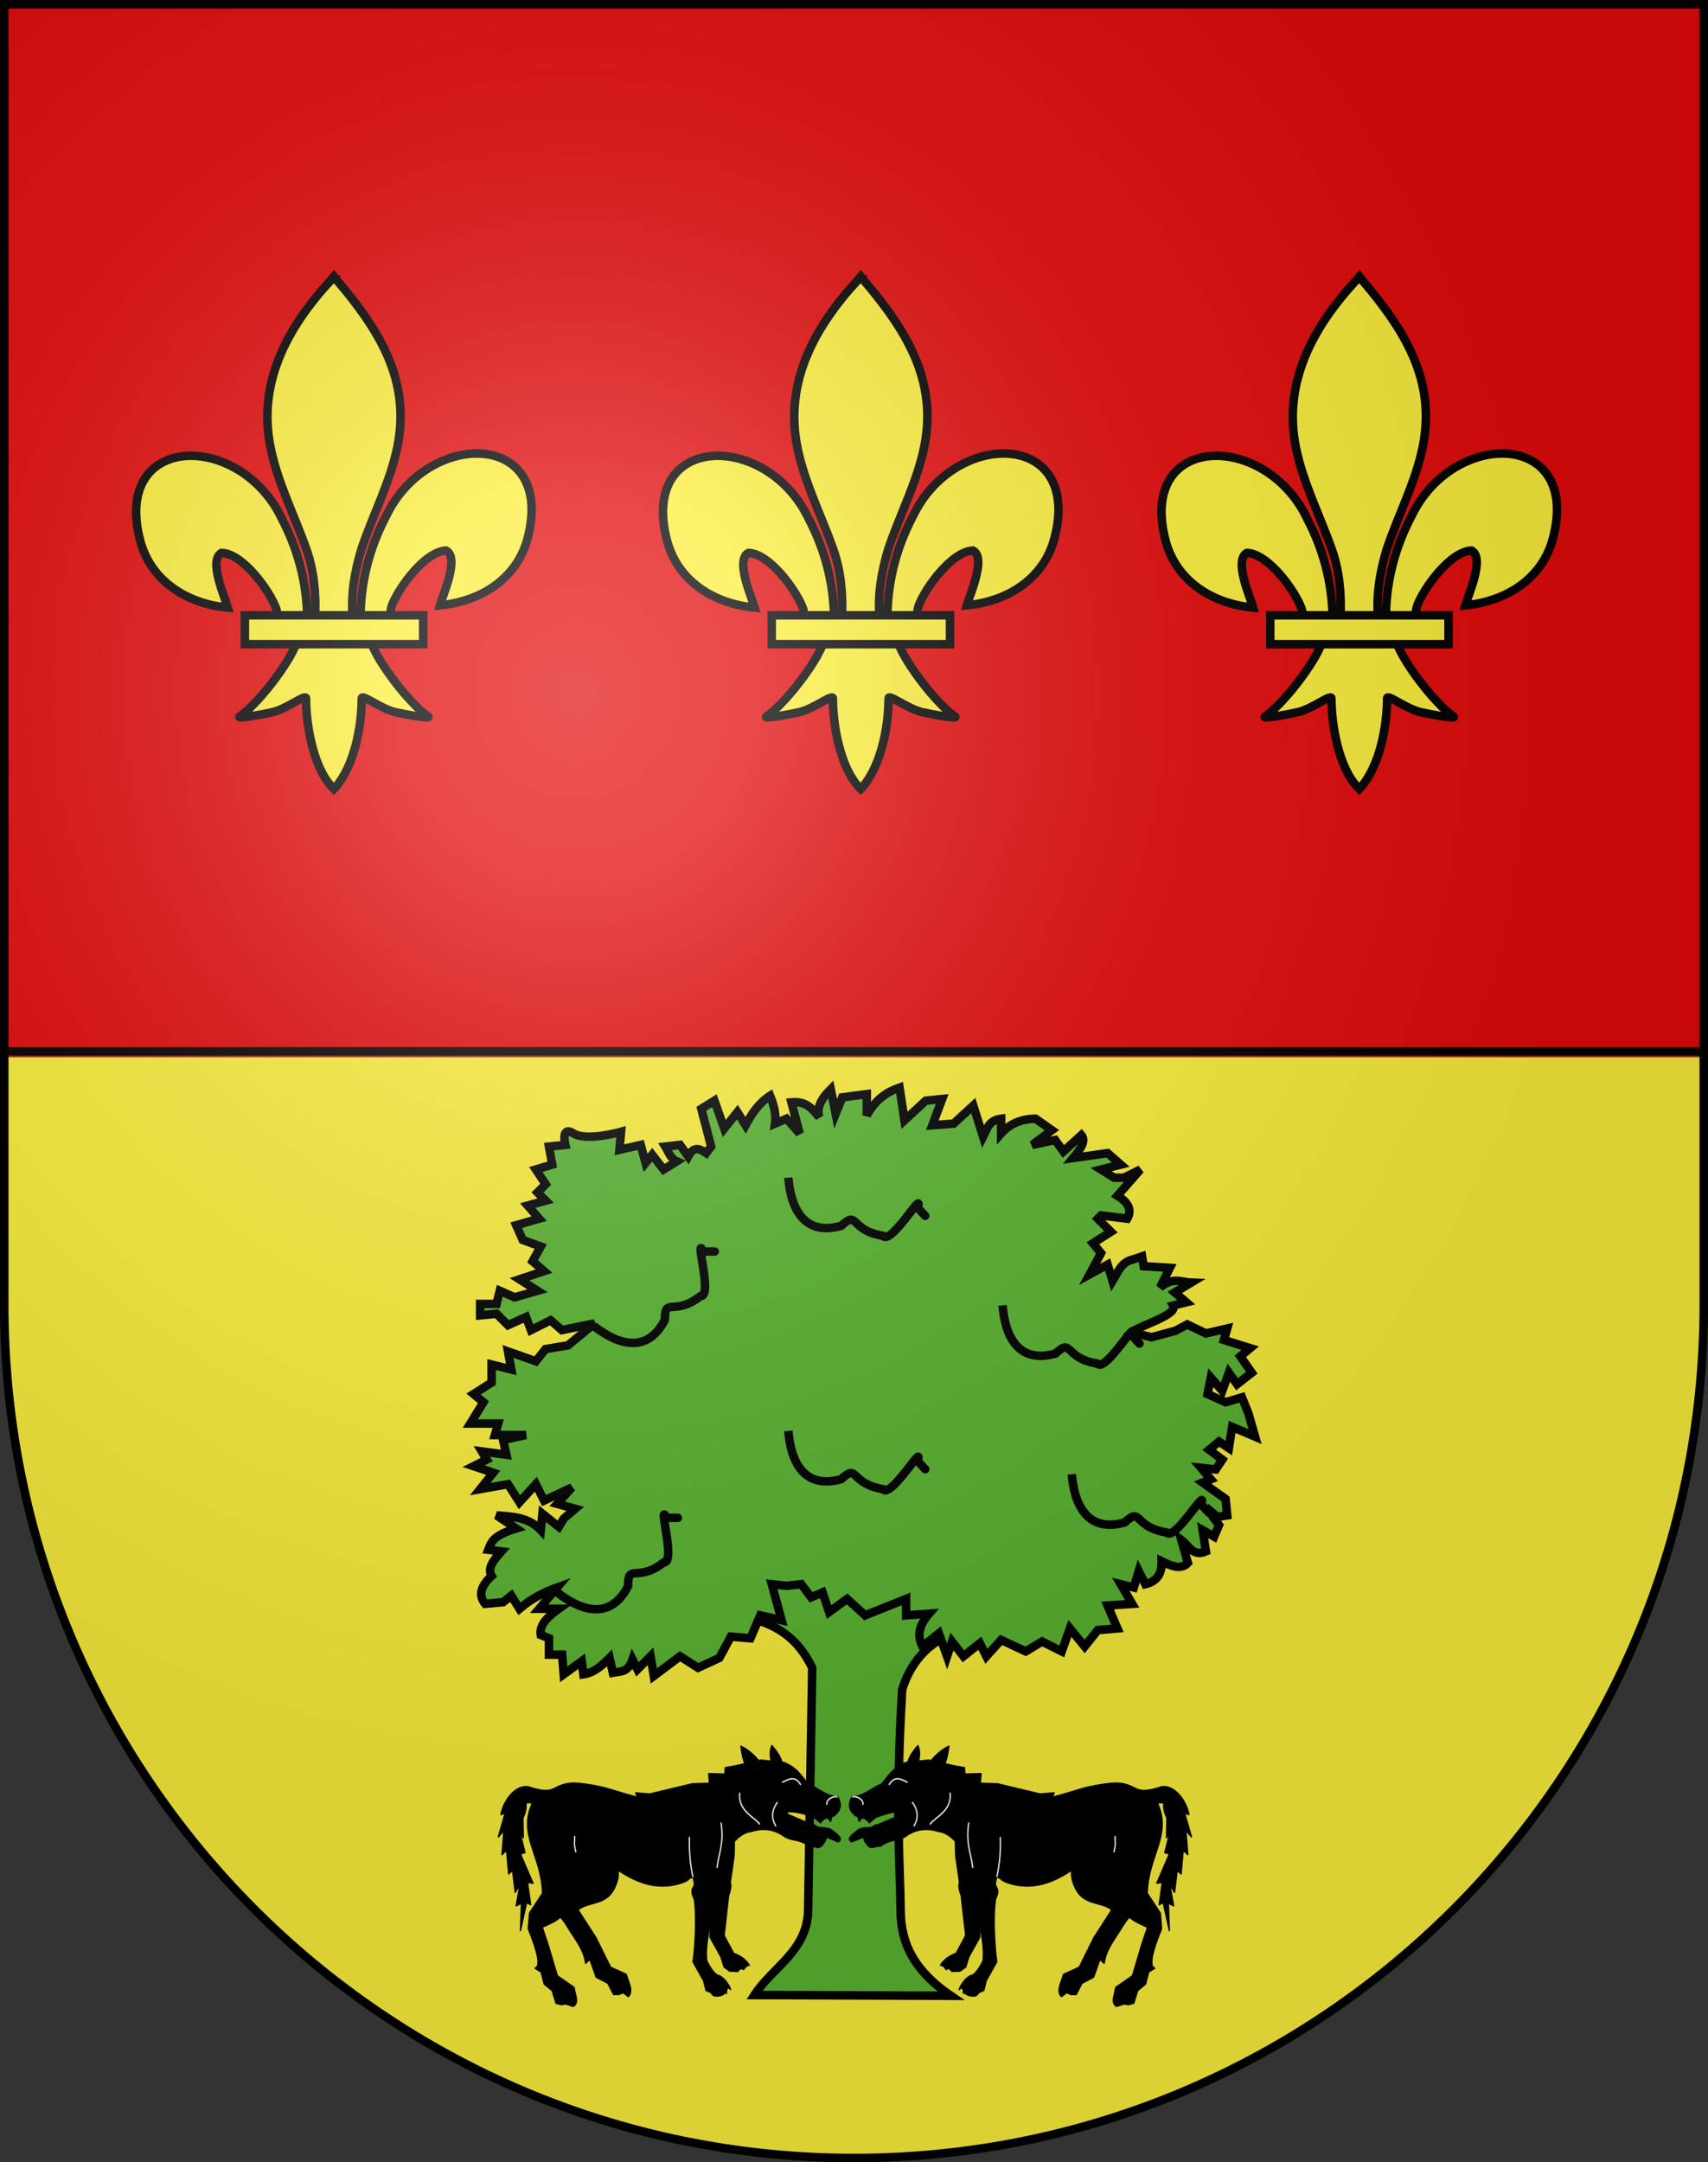
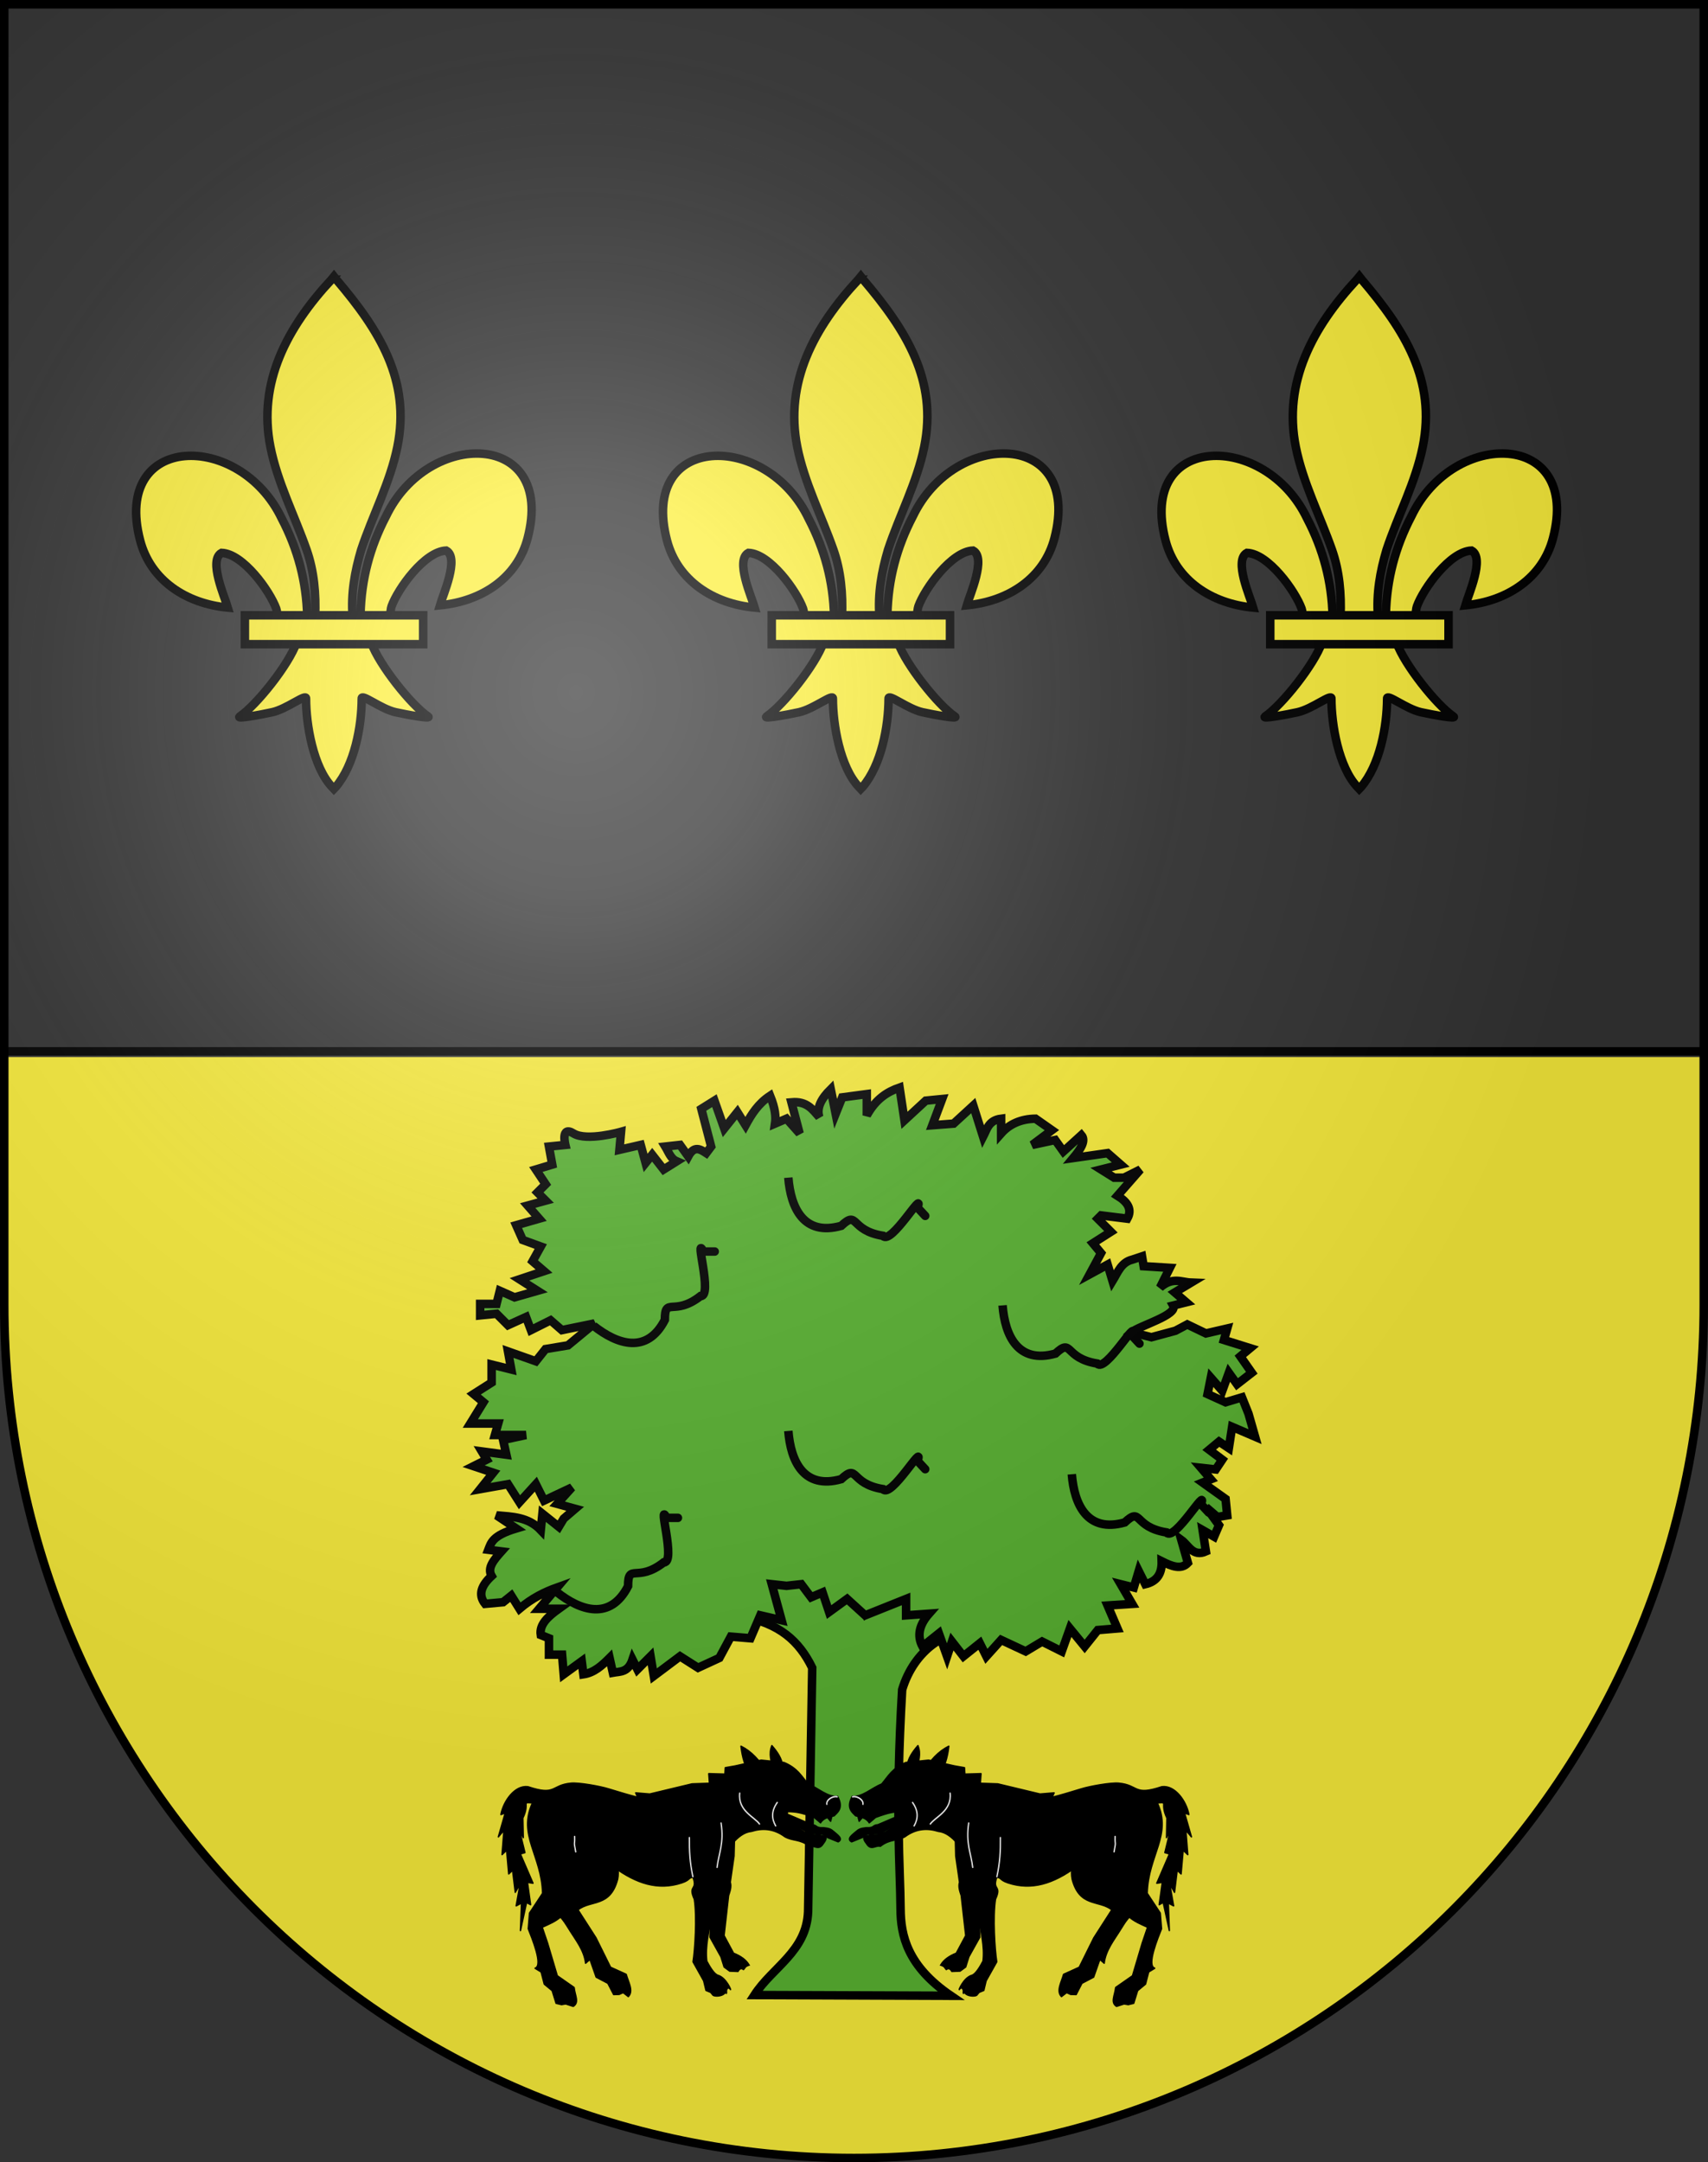
<svg xmlns="http://www.w3.org/2000/svg" xmlns:ns1="http://sodipodi.sourceforge.net/DTD/sodipodi-0.dtd" xmlns:ns2="http://www.inkscape.org/namespaces/inkscape" xmlns:xlink="http://www.w3.org/1999/xlink" height="763" width="603" version="1.0" id="svg20" ns1:version="0.32" ns2:version="0.48.2 r9819" ns1:docname="Blason_Es_famille_Aduña_(Guipuscoa).svg" ns2:output_extension="org.inkscape.output.svg.inkscape" ns1:modified="true">
  <rect width="100%" height="100%" fill="#333333" stroke="none" />
  <defs id="defs29">
    <linearGradient id="linearGradient2893">
      <stop style="stop-color:#ffffff;stop-opacity:0.314;" offset="0" id="stop2895" />
      <stop id="stop2897" offset="0.19" style="stop-color:#ffffff;stop-opacity:0.251;" />
      <stop style="stop-color:#6b6b6b;stop-opacity:0.125;" offset="0.6" id="stop2901" />
      <stop style="stop-color:#000000;stop-opacity:0.125;" offset="1" id="stop2899" />
    </linearGradient>
    <radialGradient ns2:collect="always" xlink:href="#linearGradient2893" id="radialGradient3236" gradientUnits="userSpaceOnUse" gradientTransform="matrix(1.215,1.531577e-24,1.464684e-23,1.267,-839.192,-490.489)" cx="858.042" cy="579.933" fx="858.042" fy="579.933" r="300" />
    <radialGradient gradientTransform="matrix(1.353,0,0,1.349,-77.629,-85.747)" gradientUnits="userSpaceOnUse" xlink:href="#linearGradient2893-0" id="radialGradient3163" fy="226.331" fx="221.445" r="300" cy="226.331" cx="221.445" />
    <linearGradient id="linearGradient2893-0">
      <stop id="stop2895-9" offset="0" style="stop-color:#ffffff;stop-opacity:0.314" />
      <stop id="stop2897-4" offset="0.19" style="stop-color:#ffffff;stop-opacity:0.251" />
      <stop id="stop2901-8" offset="0.6" style="stop-color:#6b6b6b;stop-opacity:0.125" />
      <stop id="stop2899-8" offset="1" style="stop-color:#000000;stop-opacity:0.125" />
    </linearGradient>
  </defs>
  <ns1:namedview ns2:window-height="934" ns2:window-width="1280" ns2:pageshadow="2" ns2:pageopacity="0.0" guidetolerance="10.0" gridtolerance="10.0" objecttolerance="10.0" borderopacity="1.0" bordercolor="#666666" pagecolor="#ffffff" id="base" ns2:zoom="1" ns2:cx="259.74601" ns2:cy="381.5" ns2:window-x="-4" ns2:window-y="-4" ns2:current-layer="layer2" showgrid="true" ns2:window-maximized="1" ns2:snap-global="false">
    <ns2:grid type="xygrid" id="grid2995" />
  </ns1:namedview>
  <desc id="desc22">Coat of Arms of Canton of Freiburg (Fribourg)</desc>
  <g ns2:groupmode="layer" id="layer1" ns2:label="Fond écu" style="display:inline" ns1:insensitive="true">
    <path style="fill:#fcef3c;fill-opacity:1" d="m 1.5,373 0,87.375 c 0,166.311 134.315,301.125 300,301.125 165.685,0 300,-134.814 300,-301.125 l 0,-87.375 -600,0 z" id="path3770" ns2:connector-curvature="0" />
-     <path style="fill:#e20909;fill-opacity:1" d="m 1.5,373 600,0 0,-371.5 -600,0 0,371.5 z" id="path1899" ns2:connector-curvature="0" />
    <path style="fill:none;stroke:#000000;stroke-width:3;stroke-linecap:butt;stroke-linejoin:miter;stroke-miterlimit:4;stroke-opacity:1;stroke-dasharray:none" d="m 2,371 600,0" id="path2997" ns2:connector-curvature="0" />
  </g>
  <g ns2:groupmode="layer" id="layer2" ns2:label="Meubles" style="display:inline">
    <g id="g3016" transform="matrix(0.198,0,0,0.198,232.578,96.085)" style="stroke:#000000;stroke-width:15.165;stroke-miterlimit:4;stroke-opacity:1;stroke-dasharray:none">
      <path ns1:nodetypes="ccscscc" id="path1876" style="fill:#fcef3c;fill-opacity:1;fill-rule:evenodd;stroke:#000000;stroke-width:15.165;stroke-linecap:butt;stroke-linejoin:miter;stroke-miterlimit:4;stroke-opacity:1;stroke-dasharray:none;display:inline" d="m 407.615,609.199 c 1.425,-61.956 16.751,-119.539 45.29,-174.109 74.714,-157.186 302.92,-153.432 252.615,38.811 -18.537,70.839 -81.509,112.474 -156.319,119.615 5.4,-18.665 35.1,-84.652 11.124,-97.562 -38.338,1.448 -85.944,67.705 -97.393,99.301 -1.653,4.536 -1.19,9.778 -3.036,14.24" ns2:connector-curvature="0" />
      <path ns1:nodetypes="ccscscc" id="path1902" style="fill:#fcef3c;fill-opacity:1;fill-rule:evenodd;stroke:#000000;stroke-width:15.165;stroke-linecap:butt;stroke-linejoin:miter;stroke-miterlimit:4;stroke-opacity:1;stroke-dasharray:none" d="M 312.577,613.295 C 311.152,551.339 295.826,493.756 267.287,439.187 192.573,282.001 -35.633,285.755 14.672,477.998 c 18.537,70.839 81.509,112.474 156.319,119.615 -5.4,-18.665 -35.1,-84.652 -11.124,-97.562 38.338,1.448 85.944,67.705 97.393,99.301 1.653,4.536 1.19,9.778 3.036,14.24" ns2:connector-curvature="0" />
      <path ns1:nodetypes="csccccsccc" id="path3734" style="fill:#fcef3c;fill-opacity:1;fill-rule:nonzero;stroke:#000000;stroke-width:15.165;stroke-linecap:butt;stroke-linejoin:miter;stroke-miterlimit:4;stroke-opacity:1;stroke-dasharray:none" d="m 355.68,13.043 c -78.714,84.849 -131.565,182.962 -108.781,298.031 12.57,63.484 43.042,122.28 64.531,183.438 13.436,38.37 16.872,78.452 15.281,118.781 l 66.781,0 c -3.197,-40.626 3.807,-79.998 15.281,-118.781 20.474,-61.538 51.626,-119.906 64.531,-183.438 C 497.433,192.295 440.798,102.715 364.867,13.418 L 360.227,7.5 l -4.547,5.543 z" ns2:connector-curvature="0" />
      <path ns1:nodetypes="cssscccssscc" id="path6395" style="fill:#fcef3c;fill-opacity:1;fill-rule:evenodd;stroke:#000000;stroke-width:15.165;stroke-linecap:butt;stroke-linejoin:miter;stroke-miterlimit:4;stroke-opacity:1;stroke-dasharray:none" d="m 293.398,660.325 c -13.962,39.13 -70.888,110.792 -101.125,131.219 -7.842,5.298 37.486,-3.052 57.781,-7.5 26.619,-5.835 61.217,-34.198 60.406,-24.188 -0.076,45.838 12.811,122.324 46.406,157.469 l 3.182,3.388 3.287,-3.388 c 33.578,-39.171 46.238,-108.042 46.406,-157.469 -0.811,-10.01 33.787,18.353 60.406,24.188 20.295,4.448 65.623,12.798 57.781,7.5 C 497.693,771.117 440.798,699.455 426.836,660.325 l -133.438,0 z" ns2:connector-curvature="0" />
      <rect id="rect4623" style="fill:#fcef3c;fill-opacity:1;stroke:#000000;stroke-width:15.165;stroke-miterlimit:4;stroke-opacity:1;stroke-dasharray:none" y="611.303" x="201.406" height="51.503" width="317.888" />
    </g>
    <use x="0" y="0" xlink:href="#g3016" id="use3791" transform="translate(176,0)" width="603" height="763" />
    <use x="0" y="0" xlink:href="#g3016" id="use3793" transform="translate(-186,0)" width="603" height="763" />
    <g id="layer1-4" ns2:label="Meubles" transform="matrix(0.382,0,0,0.382,163.336,333.067)" style="stroke:#000000;stroke-opacity:1;stroke-width:7.858;stroke-miterlimit:4;stroke-dasharray:none">
      <g id="g7256" transform="matrix(3.37,0,0,3.37,-67.176,-2363.553)" style="display:inline;stroke:#000000;stroke-opacity:1;stroke-width:2.332;stroke-miterlimit:4;stroke-dasharray:none">
        <path ns2:connector-curvature="0" ns1:nodetypes="ccccccsccccccccc" id="path1910" style="fill:#5ab532;fill-opacity:1;fill-rule:evenodd;stroke:#000000;stroke-width:2.332;stroke-linecap:butt;stroke-linejoin:miter;stroke-miterlimit:4;stroke-opacity:1;stroke-dasharray:none" d="m 103.307,872.94 -6.627,12.782 c 10.135,1.954 15.483,6.645 19.121,14.07 l -1.132,66.88 c -0.455,10.87 -9.811,15.212 -14.717,22.819 l 53.879,0.203 c -11.997,-8.155 -13.754,-16.6 -13.803,-23.783 -0.076,-11.28 -1.51,-26.95 0.438,-60.123 3.345,-11.115 12.409,-16.361 18.702,-15.805 l -9.941,-11.361 -5.917,3.05 -2.604,-9.677 -10.415,12.782 -8.048,-16.095 -4.261,7.519 z" />
        <path ns1:nodetypes="cccccccccccccccccccccccccccccccccccccccccccccccccccccccccccccccccccccccccccccccccccccccccccccscccccccccccccccccccccccccccccccccccccccccccccccccccccccccccccccccccccccccccccccccccccccccccccccccccccccccccccccccccccccccccccccccccccccccccc" ns2:connector-curvature="0" id="path4587" style="fill:#5ab532;fill-opacity:1;fill-rule:evenodd;stroke:#000000;stroke-width:2.332;stroke-linecap:butt;stroke-linejoin:miter;stroke-miterlimit:4;stroke-opacity:1;stroke-dasharray:none" d="m 108.753,877.318 -4.044,-0.449 2.696,9.885 -5.841,-1.348 -2.696,6.29 -5.392,-0.449 -3.145,5.841 -5.841,2.696 -4.942,-3.145 -7.189,5.392 -0.899,-5.392 -3.594,3.594 -1.348,-2.696 c -1.2,3.586 -3.385,3.232 -5.392,3.594 l -0.899,-4.044 c -2.096,2.098 -4.26,4.061 -7.189,4.493 l -0.449,-3.594 -4.942,3.594 -0.449,-5.392 -3.594,0 0,-4.493 -2.246,-0.899 c -0.445,-2.919 2.045,-5.105 4.942,-7.189 l -5.392,0 4.942,-5.841 c -3.445,1.232 -6.889,2.923 -10.334,5.841 l -2.246,-3.594 -2.246,1.797 -4.942,0.449 c -2.026,-2.546 -0.959,-5.092 1.797,-7.638 -1.305,-2.246 0.693,-4.493 2.696,-6.739 l -3.594,-0.449 c 0.752,-1.947 1.136,-3.894 7.638,-5.841 l -5.392,-3.594 c 4.282,0.393 8.665,0.387 12.131,4.044 l 0.449,-4.493 4.493,3.594 1.348,-2.246 3.145,-2.696 -4.942,-1.348 4.044,-4.493 -7.638,3.594 -2.246,-4.493 -4.493,4.942 -3.145,-4.942 -7.638,1.348 3.594,-4.493 -5.392,-1.797 3.594,-1.797 -1.348,-2.246 6.739,0.899 -0.899,-4.044 6.29,-1.348 -8.537,0 0.899,-3.145 -7.638,0 3.594,-5.841 -2.696,-2.246 4.942,-3.145 0,-4.942 5.392,1.348 -0.899,-4.942 7.638,2.696 2.648,-3.34 6.163,-1.026 7.289,-6.008 -8.958,1.837 -3.098,-2.696 -5.392,2.696 -1.348,-3.594 -4.942,2.246 -3.145,-3.145 -4.493,0.449 0,-3.145 4.493,0 0.899,-3.594 4.044,1.797 6.29,-1.797 -4.942,-3.145 6.739,-2.246 -3.145,-2.696 2.246,-4.044 -4.942,-1.797 -1.797,-4.044 6.29,-1.797 -3.145,-3.594 4.942,-1.348 -2.246,-2.246 2.246,-2.246 -2.696,-4.044 4.493,-1.348 -0.899,-4.942 4.493,-0.449 c 0,0 -1.348,-5.392 2.246,-3.145 3.594,2.246 13.03,-0.449 13.03,-0.449 l -0.449,4.942 5.841,-1.348 1.348,4.942 1.797,-2.246 3.145,4.044 3.594,-2.246 c -1.69,-0.706 -2.232,-2.561 -3.145,-4.044 l 4.044,-0.449 2.246,3.145 c 1.647,-3.062 3.295,-1.97 4.942,-0.899 l 1.348,-1.797 -2.696,-10.334 3.594,-2.246 2.696,7.638 3.594,-4.493 2.246,3.594 c 1.629,-3.005 3.441,-5.918 6.739,-8.087 1.419,3.516 1.615,5.808 1.348,7.638 l 3.145,-1.348 3.594,4.044 -2.246,-8.537 c 4.284,-0.39 5.799,1.989 7.638,4.044 -0.812,-2.546 0.576,-5.092 3.145,-7.638 l 1.348,6.739 1.797,-4.493 6.739,-0.899 0,5.841 c 2.498,-4.534 5.646,-6.469 8.986,-7.638 l 1.348,8.986 5.841,-5.392 4.493,-0.449 -2.696,7.189 5.841,-0.449 5.392,-4.942 2.696,8.537 c 1.055,-2.043 1.483,-4.503 4.942,-4.942 l 0,4.044 c 2.307,-2.605 5.434,-3.981 9.435,-4.044 l 4.493,3.145 -5.392,4.044 6.29,-1.348 2.246,3.145 4.942,-4.493 c 1.333,1.576 -0.235,3.878 -2.246,6.29 l 9.435,-1.348 3.594,3.145 -5.392,1.348 3.594,2.246 2.696,0 4.493,-2.246 -6.29,7.189 c 2.788,1.719 4.134,3.726 2.696,6.29 l -7.189,-0.899 -0.899,0.899 3.594,3.594 -4.942,3.145 2.246,2.696 -3.145,5.841 4.942,-2.696 1.348,4.493 c 1.418,-2.327 2.377,-5.112 5.392,-5.841 l 2.696,-0.899 0.449,2.696 7.189,0.449 -2.696,5.392 c 3.486,-3.011 5.828,-1.448 8.537,-1.348 l -4.493,2.696 3.145,2.696 -3.594,0.899 c 1.393,2.595 -9.401,5.562 -11.372,7.316 l 5.412,1.368 6.585,-1.777 3.252,-1.73 5.109,2.461 5.841,-1.348 -0.899,3.145 7.189,2.246 -2.696,2.246 3.145,4.493 -4.044,3.145 -2.246,-3.145 -1.797,4.942 -3.145,-3.594 -0.899,4.493 4.942,2.246 4.493,-1.348 1.797,4.493 1.797,6.29 -6.29,-2.696 -0.899,5.841 -2.696,-1.797 -2.696,2.246 3.594,2.696 -1.797,2.696 -4.044,-0.449 2.696,3.145 -2.246,0.899 6.29,4.493 0.449,4.493 -2.696,0.449 -3.145,-2.696 3.594,4.942 -1.348,3.145 -3.145,-1.797 0.899,5.841 c -3.558,1.575 -4.716,-1.65 -6.739,-3.145 l 1.797,6.29 c -1.865,1.975 -4.49,0.909 -7.189,-0.449 0.109,3.302 -1.215,5.529 -4.493,6.29 l -1.797,-3.594 -1.348,4.493 -3.594,-0.899 3.145,5.392 -6.739,0.449 2.696,6.29 -5.392,0.449 -3.594,4.493 -4.044,-4.942 -2.246,6.29 -5.392,-2.696 -4.493,2.696 -6.739,-3.145 -4.044,4.493 -1.797,-3.594 -4.493,3.594 -3.145,-4.044 -1.348,4.044 -2.246,-6.29 -4.493,3.594 c -1.591,-2.995 -0.847,-5.991 1.797,-8.986 l -6.29,0.449 0,-4.493 -11.232,4.493 -4.942,-4.493 -4.942,3.594 -1.797,-5.392 -3.145,1.348 -2.696,-3.594 z" />
      </g>
      <path transform="translate(14,-8)" ns1:nodetypes="ccccc" ns2:connector-curvature="0" id="path3042" d="m 107.024,360.82 c 21.954,17.38 49.396,26.527 65.861,-5.488 0,-21.954 8.233,-2.744 32.931,-21.954 11.892,0.915 -6.403,-58.543 2.744,-41.163 0.915,0 21.039,0 2.744,0" style="fill:none;stroke:#000000;stroke-width:7.858;stroke-linecap:butt;stroke-linejoin:miter;stroke-opacity:1;stroke-miterlimit:4;stroke-dasharray:none" />
      <use height="1052.362" width="744.094" transform="translate(-34,246)" id="use3812" xlink:href="#path3042" y="0" x="0" style="stroke:#000000;stroke-opacity:1;stroke-width:7.858;stroke-miterlimit:4;stroke-dasharray:none" />
      <use height="1052.362" width="744.094" transform="matrix(0.681,0.733,-0.733,0.681,942.665,18.36)" id="use3814" xlink:href="#use3812" y="0" x="0" style="stroke:#000000;stroke-opacity:1;stroke-width:7.858;stroke-miterlimit:4;stroke-dasharray:none" />
      <use height="1052.362" width="744.094" transform="translate(-64,-156)" id="use3816" xlink:href="#use3814" y="0" x="0" style="stroke:#000000;stroke-opacity:1;stroke-width:7.858;stroke-miterlimit:4;stroke-dasharray:none" />
      <use height="1052.362" width="744.094" transform="translate(-198,-118)" id="use3818" xlink:href="#use3816" y="0" x="0" style="stroke:#000000;stroke-opacity:1;stroke-width:7.858;stroke-miterlimit:4;stroke-dasharray:none" />
      <use height="1052.362" width="744.094" transform="translate(0,234)" id="use3820" xlink:href="#use3818" y="0" x="0" style="stroke:#000000;stroke-opacity:1;stroke-width:7.858;stroke-miterlimit:4;stroke-dasharray:none" />
    </g>
    <g id="g3895" transform="matrix(0.231,0,0,0.231,166.49,584.292)" style="fill:#000000">
      <g transform="matrix(2.092,0,0,2.305,-49.983,-542.125)" style="fill:#000000;stroke:#000000;stroke-width:1.002;stroke-miterlimit:4;stroke-opacity:1;stroke-dasharray:none" id="g3282">
        <path d="m 216.166,349.273 -0.532,18.679 -2.741,17.312 c 0.986,2.94 -0.163,5.881 -1.234,8.821 l -3.297,26.545 6.921,11.704 c 5.097,1.828 9.088,4.309 11.351,7.814 -3.372,0.979 -2.811,1.959 -4.08,2.938 -1.941,-1.298 -3.073,-0.205 -4.08,1.259 l -6.031,-0.21 -4.08,-2.728 -2.306,-6.716 -7.983,-13.012 1.774,-40.505 -1.419,-12.592 -4.612,-27.493 22.351,8.185 z" style="fill:#000000;fill-rule:evenodd;stroke:#000000;stroke-width:1.002;stroke-linecap:butt;stroke-linejoin:miter;stroke-miterlimit:4;stroke-opacity:1;stroke-dasharray:none" id="path4349" ns2:connector-curvature="0" />
        <path d="m 251.101,307.887 c -0.594,-4.382 -3.559,-8.764 -7.843,-13.145 -2.554,5.702 -0.203,10.436 0.654,15.465" style="fill:#000000;fill-rule:evenodd;stroke:#000000;stroke-width:1.002;stroke-linecap:round;stroke-linejoin:round;stroke-miterlimit:4;stroke-opacity:1;stroke-dasharray:none;display:inline" id="path4275" ns2:connector-curvature="0" />
        <path d="m 287.585,339.775 -1.386,5.058 -3.004,-3.281" style="fill:#000000;stroke:#000000;stroke-width:1.002;stroke-linecap:round;stroke-linejoin:round;stroke-miterlimit:4;stroke-opacity:1;stroke-dasharray:none;display:inline" id="path4287" ns2:connector-curvature="0" />
        <path d="m 288.62,351.835 c 2.386,1.94 7.117,4.67 3.092,6.632 l -9.83,-3.646 c 0.178,-2.384 -7.562,-1.316 -11.437,-1.933 l -6.273,-3.474 -13.071,-0.931 3.958,-8.087 17.495,6.794 c 4.34,0.278 2.161,2.251 8.481,1.986 4.143,0.411 5.467,0.937 7.586,2.659 z" style="fill:#000000;fill-rule:evenodd;stroke:#000000;stroke-width:1.002;stroke-linecap:round;stroke-linejoin:round;stroke-miterlimit:4;stroke-opacity:1;stroke-dasharray:none;display:inline" id="path4277" ns2:connector-curvature="0" />
        <path d="m 122.006,349.522 c 2.909,11.217 10.932,23.119 8.623,33.638 -5.408,18.837 -19.358,13.565 -29.038,20.347 l 13.184,18.608 10.663,19.516 11.433,4.713 c 1.56,5.176 5.524,10.999 1.537,14.686 l -3.785,-2.658 -2.911,1.2 -4.041,0.103 -4.26,-7.488 -8.53,-4.06 -4.523,-11.737 -3.179,2.516 c -1.005,-8.478 -7.531,-15.833 -11.033,-21.004 -3.959,-5.45 -6.922,-11.643 -15.08,-13.963 l 3.039,-15.835 12.108,-5.469 C 93.191,380.027 93.708,375.547 93.315,371.549 l -6.028,-17.478 34.718,-4.548 z" style="fill:#000000;fill-rule:evenodd;stroke:#000000;stroke-width:1.002;stroke-linecap:round;stroke-linejoin:round;stroke-miterlimit:4;stroke-opacity:1;stroke-dasharray:none;display:inline" id="path3075" ns2:connector-curvature="0" />
        <path d="m 108.888,363.3 c 3.506,0.711 5.054,2.084 4.248,4.253 -7.076,0.716 -15.36,-0.711 -21.568,1.547 -2.777,1.45 -5.307,3.34 -6.862,6.959 -3.549,2.363 -6.148,0.229 -9.15,0 l 9.803,-14.692 23.528,1.933 z" style="fill:#000000;fill-rule:evenodd;stroke:#000000;stroke-width:1.002;stroke-linecap:round;stroke-linejoin:round;stroke-miterlimit:4;stroke-opacity:1;stroke-dasharray:none;display:inline" id="path3077" ns2:connector-curvature="0" />
        <path d="m 55.8,391.92 -1.968,-14.639 -2.827,2.469 -1.53,-15.721 -3.342,2.913 1.375,-16.107 -4.051,4.337 5.02,-15.859 -3.152,1.066 c 1.833,-8.914 10.186,-19.53 19.756,-18.374 20.813,6.311 16.598,-1.094 31.442,-2.34 5.936,-0.498 21.065,1.985 27.507,3.789 7.936,2.221 14.87,4.089 21.206,5.548 l -1.448,-2.933 10.266,0.768 30.859,-6.718 12.753,-0.406 -0.493,-6.378 11.781,0.309 0.286,-4.262 7.206,-1.15 18.986,-3.856 16.641,1.556 c 9.926,3.705 12.936,9.205 17.671,14.276 7.189,2.543 14.256,8.878 21.445,8.119 5.181,8.227 -0.947,11.184 -2.345,12.855 -3.592,0.908 -7.554,1.068 -10.008,4.668 l -4.632,-3.586 c -9.88,-3.294 -12.965,-3.728 -19.501,-3.857 l -0.686,5.413 c 4.306,2.74 7.018,4.445 13.039,8.322 3.187,0.959 5.178,1.803 8.178,2.097 0.706,0.069 1.148,-2.557 1.83,-2.571 0.686,-0.014 0.459,2.603 2.23,2.706 3.204,0.361 5.137,1.204 1.544,5.277 -3.377,5.012 -6.745,0.742 -10.122,1.759 -6.981,-4.979 -12.131,-3.33 -18.014,-6.36 -8.26,-5.553 -16.633,-5.724 -24.297,-3.535 -10.308,0.823 -18.693,12.945 -25.061,23.278 -0.731,17.164 -0.384,3.211 -2.437,20.694 0.954,9.558 0.325,4.834 -1.11,8.766 -2.506,13.864 -5.397,23.722 -4.052,33.327 1.98,3.377 5.413,8.857 8.332,9.455 6.064,1.749 9.672,10.289 8.923,9.284 -1.833,-2.462 -3.268,-0.072 -2.967,2.585 0.571,-2.577 -0.538,-0.12 -2.656,0.872 -2.444,1.145 -6.054,1.034 -7.097,0.327 l -1.72,-1.875 -3.455,-1.304 -1.672,-6.34 -7.762,-12.581 c 1.401,-7.964 2.953,-29.696 0.922,-41.504 -4.807,-9.618 2.616,-5.46 -0.96,-14.593 -4.191,0.462 -1.203,2.232 -11.501,4.614 -16.965,3.924 -32.9,-1.774 -49.293,-13.397 -7.932,-2.761 -17.106,-10.824 -24.369,-8.736 l -0.286,0.271 c 1.844,9.395 4.544,19.118 1.43,26.59 -8.524,17.148 -15.494,19.496 -26.134,23.816 l 3.946,10.555 7.091,21.651 12.295,7.781 c 0.641,5.443 3.906,9.795 -0.629,12.449 l -5.547,-1.624 -3.031,0.474 -4.003,-0.88 -2.859,-8.39 -5.776,-4.33 -2.287,-8.051 -4.403,-2.436 C 76.377,440.475 67.844,421.98 65.3,416.078 l 0.915,-10.352 9.55,-13.126 C 75.065,367.352 57.469,354.021 68.388,332.655 59.806,332.063 66.753,332.487 61.361,342.703 l 0.3,12.994 -2.889,-5.289 4.091,15.197 -3.345,0.876 9.233,19.41 -4.018,-0.58 2.269,14.801 -2.931,-1.433 -4.477,18.599 0.746,-18.232 -3.876,1.841 2.83,-14.46 -3.494,5.494 z" style="fill:#000000;fill-rule:evenodd;stroke:#000000;stroke-width:1.002;stroke-linecap:round;stroke-linejoin:round;stroke-miterlimit:4;stroke-opacity:1;stroke-dasharray:none;display:inline" id="path3079" ns2:connector-curvature="0" />
        <path d="m 99.183,354.953 c 0.237,6.406 -0.864,2.303 0.785,10.138" style="fill:#000000;fill-rule:evenodd;stroke:#ffffff;stroke-width:1.002;stroke-linecap:round;stroke-linejoin:round;stroke-miterlimit:4;stroke-opacity:1;stroke-dasharray:none;display:inline" id="path3101" ns2:connector-curvature="0" />
        <path d="m 239.337,312.14 c -5.038,-7.748 -11.125,-13.635 -18.627,-17.011 0.909,7.388 2.924,14.122 7.516,19.331 l 0,0" style="fill:#000000;fill-rule:evenodd;stroke:#000000;stroke-width:1.002;stroke-linecap:round;stroke-linejoin:round;stroke-miterlimit:4;stroke-opacity:1;stroke-dasharray:none;display:inline" id="path4289" ns2:connector-curvature="0" />
        <path d="m 203.239,375.382 c 1.216,-9.348 5.188,-15.808 2.938,-29.314" style="fill:#000000;stroke:#ffffff;stroke-width:1.002;stroke-linecap:round;stroke-linejoin:round;stroke-miterlimit:4;stroke-opacity:1;stroke-dasharray:none;display:inline" id="path4291" ns2:connector-curvature="0" />
        <path d="m 185.556,381.533 c -2.229,-9.472 -2.651,-16.952 -2.543,-25.84" style="fill:#000000;stroke:#ffffff;stroke-width:1.002;stroke-linecap:round;stroke-linejoin:round;stroke-miterlimit:4;stroke-opacity:1;stroke-dasharray:none;display:inline" id="path4293" ns2:connector-curvature="0" />
        <path d="m 234.218,346.653 c -3.666,-4.679 -15.858,-8.727 -14.452,-20.41" style="fill:#000000;stroke:#ffffff;stroke-width:1.002;stroke-linecap:round;stroke-linejoin:round;stroke-miterlimit:4;stroke-opacity:1;stroke-dasharray:none;display:inline" id="path4297" ns2:connector-curvature="0" />
        <path d="m 247.18,332.438 c -4.471,5.724 -4.062,10.769 -1.144,15.465" style="fill:#000000;stroke:#ffffff;stroke-width:1.002;stroke-linecap:round;stroke-linejoin:round;stroke-miterlimit:4;stroke-opacity:1;stroke-dasharray:none;display:inline" id="path4299" ns2:connector-curvature="0" />
-         <path d="m 264.172,320.452 c -4.062,-6.101 -8.589,-3.406 -13.071,-1.546" style="fill:#000000;stroke:#ffffff;stroke-width:1.002;stroke-linecap:round;stroke-linejoin:round;stroke-miterlimit:4;stroke-opacity:1;stroke-dasharray:none;display:inline" id="path4301" ns2:connector-curvature="0" />
        <path d="m 119.161,1307.314 a 0.982,0.982 0 1 1 0.002,6e-4" transform="matrix(-3.009,0,0,2.182,618.136,-2527.319)" style="fill:#000000;fill-opacity:1;fill-rule:evenodd;stroke:none;display:inline" id="path4303" ns2:connector-curvature="0" />
        <path d="m 290.983,328.63 c -2.941,-0.75 -8.099,1.857 -7.555,4.95" style="fill:#000000;stroke:#ffffff;stroke-width:1.002;stroke-linecap:round;stroke-linejoin:round;stroke-miterlimit:4;stroke-opacity:1;stroke-dasharray:none;display:inline" id="path4305" ns2:connector-curvature="0" />
      </g>
      <g ns2:label="Meubles" id="layer6" style="fill:#000000" />
    </g>
    <use x="0" y="0" xlink:href="#g3895" id="use3915" transform="matrix(-1,0,0,1,596.571,0)" width="603" height="763" />
  </g>
  <g ns2:groupmode="layer" id="layer3" ns2:label="Reflet final" style="display:inline" ns1:insensitive="true">
    <path style="fill:url(#radialGradient3236);fill-opacity:1" d="M 1.5,1.5 L 1.5,460.368 C 1.5,626.679 135.815,761.5 301.5,761.5 C 467.185,761.5 601.5,626.679 601.5,460.368 L 601.5,1.5 L 1.5,1.5 z " id="path2346" />
  </g>
  <g ns2:groupmode="layer" id="layer4" ns2:label="Contour final" style="display:inline" ns1:insensitive="true">
    <path style="fill:none;fill-opacity:1;stroke:#000000;stroke-width:3;stroke-miterlimit:4;stroke-dasharray:none;stroke-opacity:1" d="M 1.5,1.5 L 1.5,460.368 C 1.5,626.679 135.815,761.5 301.5,761.5 C 467.185,761.5 601.5,626.679 601.5,460.368 L 601.5,1.5 L 1.5,1.5 z " id="path3239" />
  </g>
</svg>